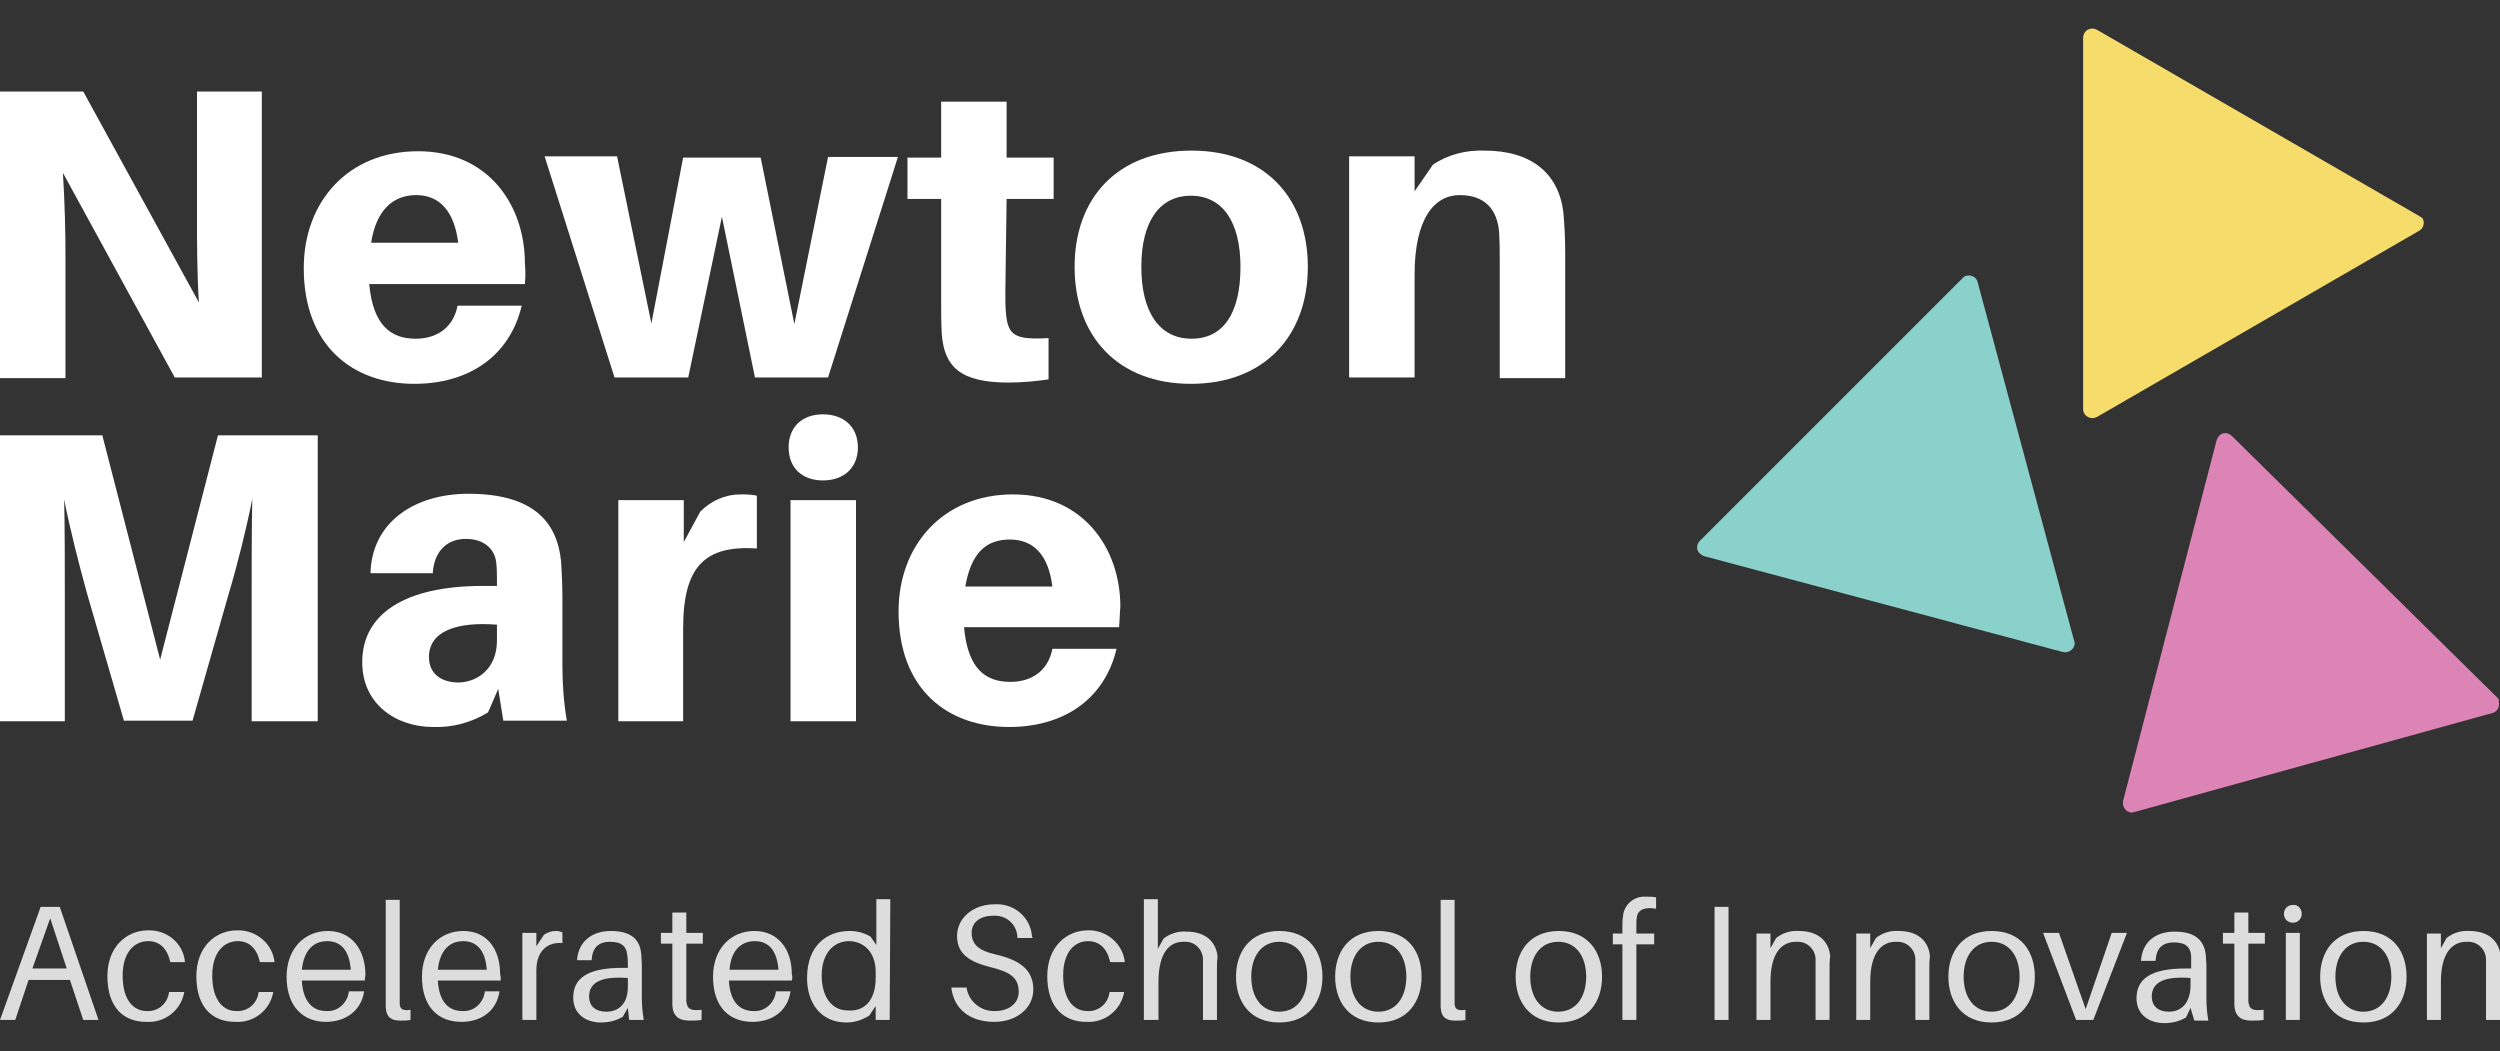
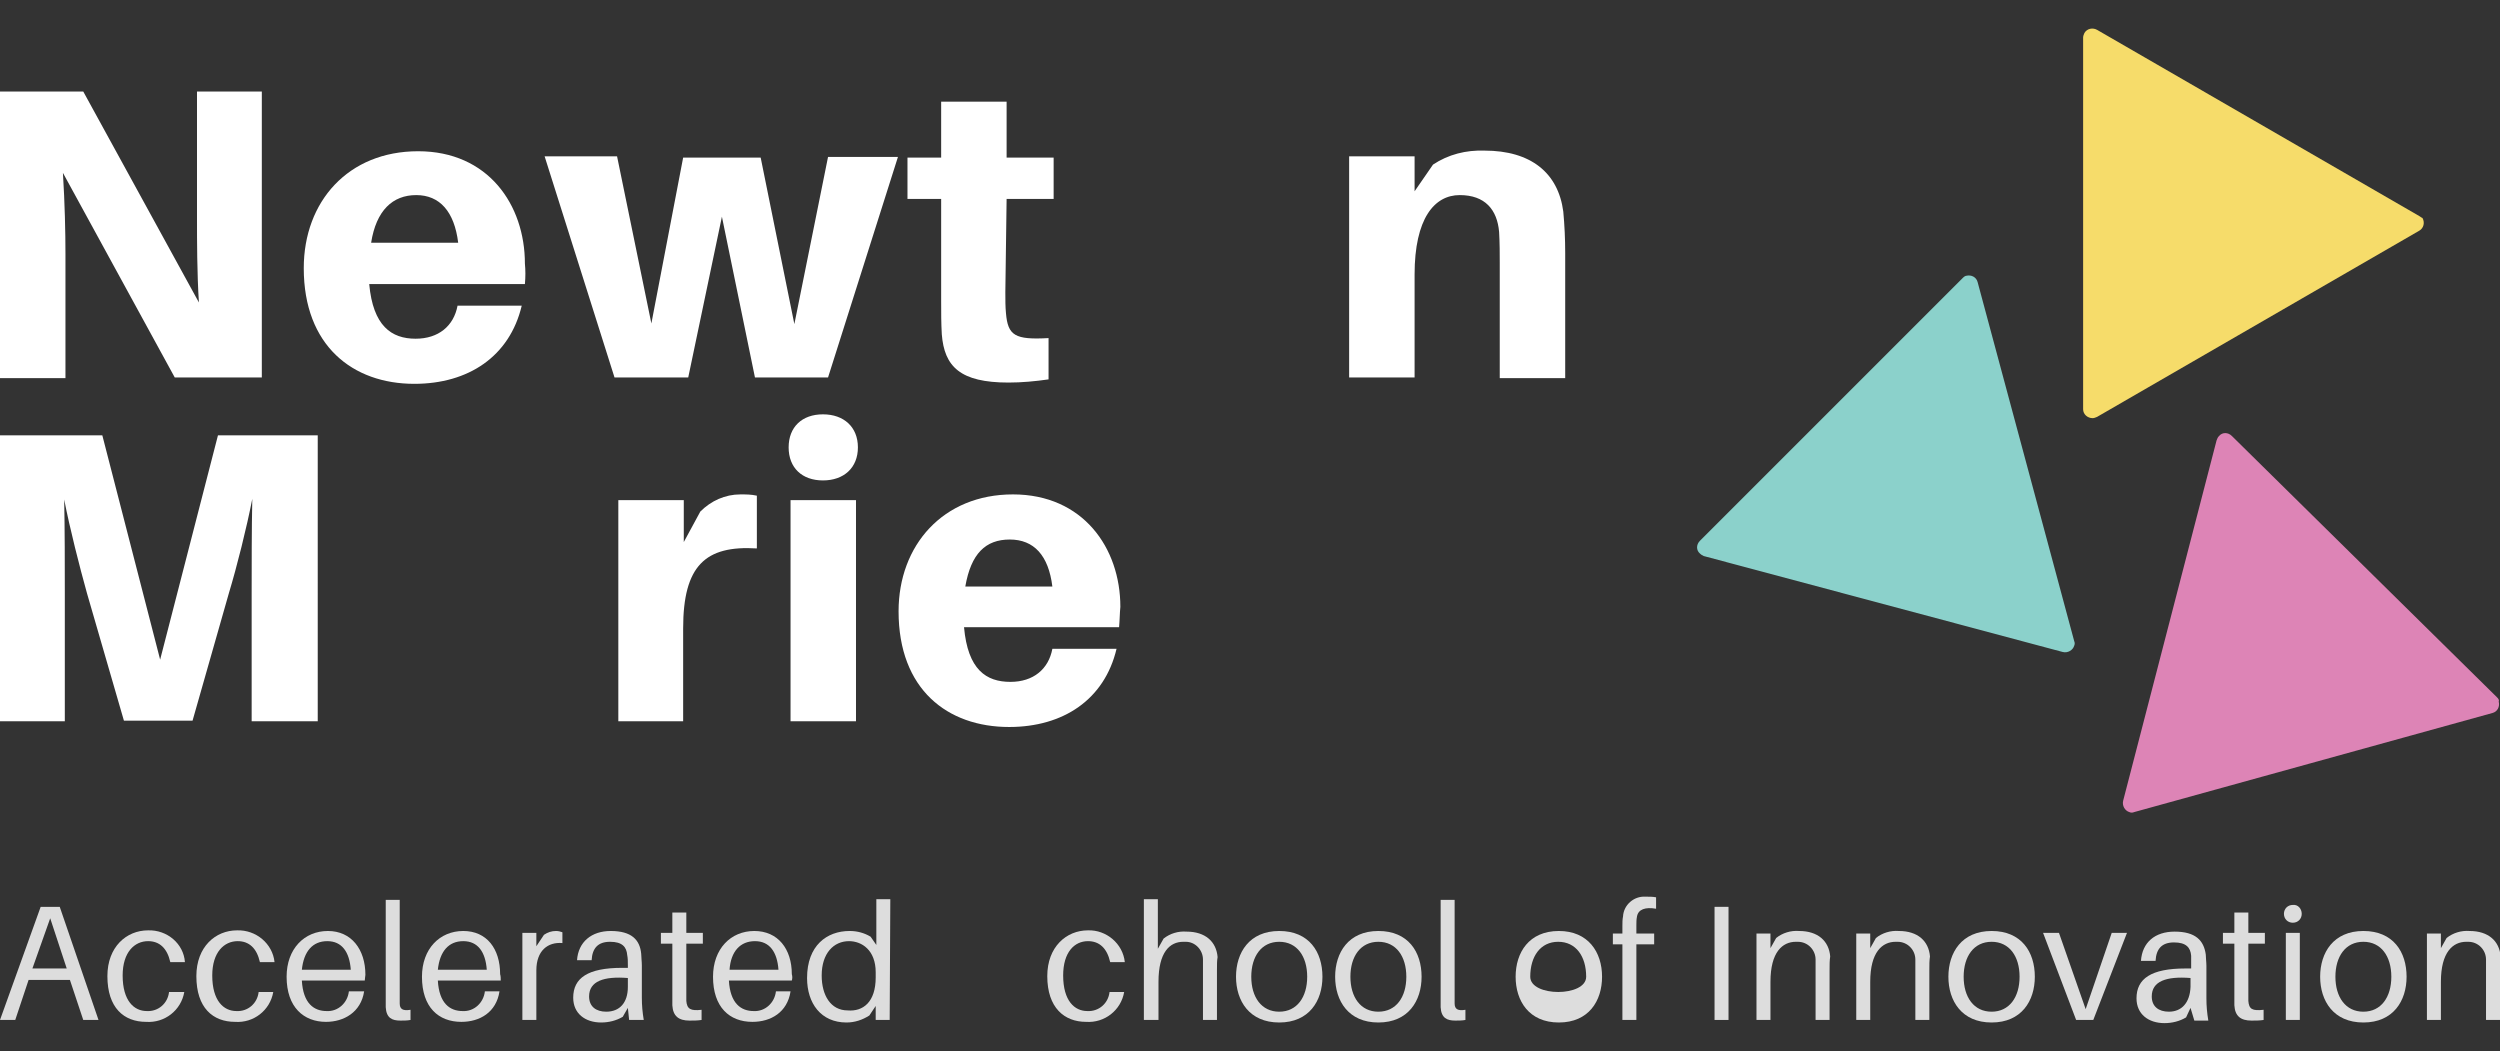
<svg xmlns="http://www.w3.org/2000/svg" version="1.1" id="Layer_1" x="0px" y="0px" viewBox="0 0 393.4 165.4" style="enable-background:new 0 0 393.4 165.4;" xml:space="preserve">
  <rect x="0" y="0" width="393.4" height="165.4" fill="#333333" stroke="none" />
  <style type="text/css">
	.st0{fill:#DDDDDD;}
	.st1{fill:#FFFFFF;}
	.st2{fill:#8BD1CB;}
	.st3{fill:#F6DC6A;}
	.st4{fill:#DD84B6;}
</style>
  <path class="st0" d="M4.5,154.2l-2.1,6.3H0l6.4-17.8h3l6.1,17.8h-2.4l-2.1-6.3L4.5,154.2z M10.5,152.4l-2.6-7.9l-2.8,7.9H10.5z" />
  <path class="st0" d="M29.1,151.4h-2.3c-0.5-2.2-1.7-3.3-3.5-3.3c-2.1,0-4,1.7-4,5.4c0,4,1.8,5.6,3.8,5.6c1.8,0.1,3.3-1.2,3.5-3H29  c-0.5,2.9-3.1,4.9-6,4.7c-3.5,0-6.1-2.2-6.1-7.2c0-4.6,3-7.2,6.4-7.2C26.3,146.3,28.9,148.5,29.1,151.4z" />
  <path class="st0" d="M43.2,151.4h-2.3c-0.5-2.2-1.7-3.3-3.5-3.3c-2.1,0-4,1.7-4,5.4c0,4,1.8,5.6,3.8,5.6c1.8,0.1,3.3-1.2,3.5-3H43  c-0.5,2.9-3.1,4.9-6,4.7c-3.5,0-6.1-2.2-6.1-7.2c0-4.6,3-7.2,6.4-7.2C40.3,146.3,42.9,148.5,43.2,151.4z" />
  <path class="st0" d="M57.4,154.3h-9.9c0.2,3.6,1.9,4.8,3.9,4.8c1.8,0.1,3.3-1.3,3.5-3.1h2.4c-0.5,3.3-3.2,4.8-6,4.8  c-3.5,0-6.2-2.3-6.2-7.1c0-4.4,2.8-7.2,6.5-7.2c3.7,0,5.9,2.9,5.9,6.9C57.5,153.6,57.4,154,57.4,154.3z M47.5,152.6h7.7  c-0.2-2.8-1.4-4.5-3.7-4.5S47.8,149.7,47.5,152.6L47.5,152.6z" />
  <path class="st0" d="M62.9,156.6c0,0.4,0,0.9,0,1.3c0,0.9,0.5,1.2,1.7,1v1.6c-0.5,0.1-1.1,0.1-1.6,0.1c-1.3,0-2.2-0.4-2.3-2.1  c0-0.5,0-1.1,0-1.8v-15.1h2.2L62.9,156.6z" />
  <path class="st0" d="M78.8,154.3h-9.9c0.2,3.6,1.9,4.8,3.9,4.8c1.8,0.1,3.3-1.3,3.5-3.1h2.3c-0.5,3.3-3.1,4.8-6,4.8  c-3.6,0-6.2-2.3-6.2-7.1c0-4.4,2.8-7.2,6.5-7.2s5.8,2.8,5.8,6.8C78.8,153.6,78.8,154,78.8,154.3z M68.9,152.6h7.7  c-0.2-2.8-1.4-4.5-3.7-4.5S69.2,149.7,68.9,152.6L68.9,152.6z" />
  <path class="st0" d="M88.5,146.7v1.7c-2.3-0.2-4.1,1.2-4.1,4.3v7.8h-2.2v-13.7h2.2v2.1l1.2-1.8c0.6-0.4,1.2-0.6,1.9-0.6  C87.9,146.5,88.2,146.6,88.5,146.7z" />
  <path class="st0" d="M98.8,158.6L98,160c-1,0.6-2.2,0.9-3.4,0.9c-2.5,0-4.4-1.4-4.4-3.9c0-3.1,2.3-4.7,7.7-4.7h0.9v-0.4  c0-0.6,0-1.1-0.1-1.6c-0.1-1.3-0.8-2.1-2.7-2.1s-2.8,1-2.9,2.9h-2.3c0.2-2.9,2.3-4.6,5.3-4.6c3.3,0,4.6,1.4,4.8,3.6  c0,0.5,0.1,1.2,0.1,1.8v5.1c0,1.2,0.1,2.3,0.3,3.5H99L98.8,158.6z M98.8,155.3v-1.4c-3.8-0.3-6.1,0.5-6.1,2.9c0,1.6,1.1,2.4,2.7,2.4  C97.5,159.2,98.8,157.8,98.8,155.3L98.8,155.3z" />
  <path class="st0" d="M108,156.5c0,0.5,0,0.7,0,1c0.1,1.3,0.7,1.6,2.4,1.4v1.6c-0.6,0.1-1.3,0.1-1.9,0.1c-1.7,0-2.6-0.7-2.7-2.4  c0-0.4,0-0.9,0-1.7v-8h-1.8v-1.7h1.8v-3.2h2.2v3.2h2.6v1.7H108V156.5z" />
  <path class="st0" d="M124.6,154.3h-9.9c0.2,3.6,1.9,4.8,3.9,4.8c1.8,0.1,3.3-1.3,3.5-3.1h2.3c-0.5,3.3-3.1,4.8-6,4.8  c-3.6,0-6.2-2.3-6.2-7.1c0-4.4,2.8-7.2,6.5-7.2s5.9,2.8,5.9,6.8C124.7,153.6,124.7,154,124.6,154.3z M114.8,152.6h7.7  c-0.2-2.8-1.4-4.5-3.7-4.5S115,149.7,114.8,152.6L114.8,152.6z" />
  <path class="st0" d="M140,160.5h-2.2v-2.2l-1,1.5c-1.1,0.7-2.3,1.1-3.6,1.1c-4,0-6.2-3-6.2-7c0-5.1,3.1-7.4,6.7-7.4  c1.2,0,2.3,0.3,3.3,0.9l0.9,1.3v-7.2h2.2L140,160.5z M137.8,153.8v-0.8c0-3.5-2.2-4.9-4.2-4.9c-2.4,0-4.3,1.9-4.3,5.4  c0,3.1,1.4,5.5,4.1,5.5C135.8,159.2,137.8,157.7,137.8,153.8z" />
-   <path class="st0" d="M162.5,147.6h-2.4c0-1.9-1.5-3.5-3.5-3.5c-0.1,0-0.2,0-0.3,0c-1.9,0-3.4,0.9-3.4,2.7s1.1,2.8,3.8,3.4  c3.9,0.9,5.9,2.5,5.9,5.5s-2.7,5.1-6.1,5.1c-3.9,0-6.4-2-6.8-5.4h2.4c0.3,2.2,2.3,3.8,4.5,3.7c2,0,3.7-1.1,3.7-3  c0-2.2-1.2-3.1-4.4-3.9s-5.3-2-5.3-4.9s2.6-5,5.9-5c3-0.2,5.7,2,5.9,5.1C162.5,147.5,162.5,147.6,162.5,147.6z" />
  <path class="st0" d="M177,151.4h-2.3c-0.5-2.2-1.7-3.3-3.5-3.3c-2.1,0-3.9,1.7-3.9,5.4c0,4,1.8,5.6,3.8,5.6c1.8,0.1,3.3-1.2,3.5-3  h2.3c-0.5,2.9-3.1,4.9-6,4.7c-3.4,0-6.1-2.2-6.1-7.2c0-4.6,3-7.2,6.4-7.2C174.1,146.3,176.7,148.5,177,151.4z" />
  <path class="st0" d="M191.5,152.8v7.7h-2.2V153c0-0.7,0-1.3,0-2c0-1.5-1.2-2.8-2.7-2.8c-0.1,0-0.3,0-0.4,0c-2.1,0-3.9,1.6-3.9,6.3v6  H180v-19h2.2v7.8l0.9-1.6c1-0.8,2.3-1.2,3.6-1.1c3,0,4.7,1.6,4.9,4C191.5,151.2,191.5,151.7,191.5,152.8z" />
  <path class="st0" d="M208.1,153.7c0,3.8-2.1,7.2-6.8,7.2s-6.8-3.4-6.8-7.2s2.1-7.2,6.8-7.2S208.1,149.8,208.1,153.7z M205.7,153.7  c0-3.2-1.6-5.5-4.4-5.5s-4.4,2.3-4.4,5.5s1.6,5.5,4.4,5.5S205.7,156.9,205.7,153.7z" />
  <path class="st0" d="M223.7,153.7c0,3.8-2.1,7.2-6.8,7.2s-6.8-3.4-6.8-7.2s2.1-7.2,6.8-7.2S223.7,149.8,223.7,153.7z M221.3,153.7  c0-3.2-1.6-5.5-4.4-5.5s-4.4,2.3-4.4,5.5s1.6,5.5,4.4,5.5S221.3,156.9,221.3,153.7z" />
  <path class="st0" d="M228.9,156.6c0,0.4,0,0.9,0,1.3c0,0.9,0.5,1.2,1.7,1v1.6c-0.5,0.1-1.1,0.1-1.6,0.1c-1.3,0-2.2-0.4-2.3-2.1  c0-0.5,0-1.1,0-1.8v-15.1h2.2L228.9,156.6z" />
-   <path class="st0" d="M252.1,153.7c0,3.8-2.1,7.2-6.8,7.2s-6.8-3.4-6.8-7.2s2.1-7.2,6.8-7.2C249.9,146.5,252.1,149.8,252.1,153.7z   M249.6,153.7c0-3.2-1.6-5.5-4.4-5.5s-4.4,2.3-4.4,5.5s1.6,5.5,4.4,5.5S249.6,156.9,249.6,153.7L249.6,153.7z" />
+   <path class="st0" d="M252.1,153.7c0,3.8-2.1,7.2-6.8,7.2s-6.8-3.4-6.8-7.2s2.1-7.2,6.8-7.2C249.9,146.5,252.1,149.8,252.1,153.7z   M249.6,153.7c0-3.2-1.6-5.5-4.4-5.5s-4.4,2.3-4.4,5.5S249.6,156.9,249.6,153.7L249.6,153.7z" />
  <path class="st0" d="M257.5,145.6v1.3h2.8v1.7h-2.8v11.9h-2.2v-11.9h-1.5v-1.7h1.5v-1.1c0-0.6,0-1.1,0.1-1.6  c0.1-1.8,1.7-3.2,3.5-3.1c0,0,0.1,0,0.1,0c0.5,0,1.1,0,1.6,0.1v1.8c-1.7-0.3-2.8,0.1-3,1.2C257.5,144.7,257.5,145.1,257.5,145.6z" />
  <path class="st0" d="M269.8,160.5v-17.8h2.2v17.8H269.8z" />
  <path class="st0" d="M287.9,152.8v7.7h-2.2V153c0-0.7,0-1.3,0-2c0-1.5-1.2-2.8-2.8-2.8c-0.1,0-0.2,0-0.3,0c-2.1,0-4,1.6-4,6.3v6  h-2.2v-13.6h2.2v2.3l0.9-1.6c1-0.8,2.3-1.2,3.6-1.1c3,0,4.7,1.6,4.9,4C287.9,151.2,287.9,151.7,287.9,152.8z" />
  <path class="st0" d="M303.6,152.8v7.7h-2.2V153c0-0.7,0-1.3,0-2c0-1.5-1.2-2.8-2.8-2.8c-0.1,0-0.2,0-0.3,0c-2.1,0-4,1.6-4,6.3v6  h-2.2v-13.6h2.2v2.3l0.9-1.6c1-0.8,2.3-1.2,3.6-1.1c3,0,4.7,1.6,4.9,4C303.6,151.2,303.6,151.7,303.6,152.8z" />
  <path class="st0" d="M320.2,153.7c0,3.8-2.1,7.2-6.8,7.2s-6.8-3.4-6.8-7.2s2.1-7.2,6.8-7.2S320.2,149.8,320.2,153.7z M317.8,153.7  c0-3.2-1.6-5.5-4.4-5.5s-4.4,2.3-4.4,5.5s1.6,5.5,4.4,5.5S317.8,156.9,317.8,153.7L317.8,153.7z" />
  <path class="st0" d="M329.4,160.5h-2.7l-5.2-13.7h2.5l4.2,12l4.1-12h2.4L329.4,160.5z" />
  <path class="st0" d="M344.7,158.6l-0.7,1.5c-1,0.6-2.2,0.9-3.4,0.9c-2.5,0-4.4-1.4-4.4-3.9c0-3.1,2.3-4.7,7.7-4.7h0.9v-0.4  c0-0.6,0-1.1,0-1.6c-0.1-1.3-0.8-2.1-2.7-2.1s-2.8,1-2.9,2.9h-2.3c0.2-2.9,2.2-4.6,5.3-4.6c3.3,0,4.6,1.4,4.9,3.6  c0,0.5,0.1,1.2,0.1,1.8v5.1c0,1.2,0.1,2.3,0.3,3.5h-2.2L344.7,158.6z M344.7,155.3v-1.4c-3.8-0.3-6.1,0.5-6.1,2.9  c0,1.6,1.1,2.4,2.7,2.4C343.3,159.2,344.6,157.8,344.7,155.3L344.7,155.3z" />
  <path class="st0" d="M353.8,156.5c0,0.5,0,0.7,0,1c0.1,1.3,0.6,1.6,2.4,1.4v1.6c-0.6,0.1-1.3,0.1-1.9,0.1c-1.7,0-2.6-0.7-2.7-2.4  c0-0.4,0-0.9,0-1.7v-8h-1.8v-1.7h1.8v-3.2h2.2v3.2h2.6v1.7h-2.6L353.8,156.5z" />
  <path class="st0" d="M362.2,143.8c0,0.8-0.6,1.4-1.4,1.4c-0.8,0-1.4-0.6-1.4-1.4s0.6-1.4,1.4-1.4C361.6,142.3,362.2,143,362.2,143.8  C362.2,143.8,362.2,143.8,362.2,143.8z M359.7,160.5v-13.7h2.2v13.7H359.7z" />
  <path class="st0" d="M378.7,153.7c0,3.8-2.1,7.2-6.8,7.2s-6.8-3.4-6.8-7.2s2.1-7.2,6.8-7.2S378.7,149.8,378.7,153.7z M376.3,153.7  c0-3.2-1.6-5.5-4.4-5.5s-4.4,2.3-4.4,5.5s1.6,5.5,4.4,5.5S376.3,156.9,376.3,153.7z" />
  <path class="st0" d="M393.4,152.8v7.7h-2.2V153c0-0.7,0-1.3,0-2c0-1.5-1.2-2.8-2.8-2.8c-0.1,0-0.2,0-0.3,0c-2.1,0-4,1.6-4,6.3v6  h-2.2v-13.6h2.2v2.3l0.9-1.6c1-0.8,2.3-1.2,3.6-1.1c3,0,4.7,1.6,4.9,4C393.4,151.2,393.4,151.7,393.4,152.8z" />
  <path class="st1" d="M27.5,59.4L9.9,27.2c0.3,4.8,0.4,9.4,0.4,12.7v19.6H0V14.4h13.1l18.2,33.2C31,42.9,31,37.8,31,34.4v-20h10.2v45  H27.5z" />
  <path class="st1" d="M82.6,44.7H58.1c0.6,6.6,3.5,8.6,7.3,8.6c3.6,0,6-2,6.6-5.2h10.1c-1.9,8-8.4,12.3-16.9,12.3  c-9.7,0-17.4-6-17.4-18.2c0-10.5,7-18.4,18-18.4s16.8,8.4,16.8,17.7C82.7,42.5,82.7,43.6,82.6,44.7z M58.4,38.2h13.7  c-0.6-4.9-2.9-7.5-6.6-7.5S59.2,33.1,58.4,38.2z" />
  <path class="st1" d="M130.3,59.4h-11.5l-5.2-25.3l-5.3,25.3H96.7l-11-34.8h11.4l5.4,26.3l5-26.1h12.2L125,51l5.3-26.3h11L130.3,59.4  z" />
  <path class="st1" d="M158.2,46c0,1.2,0,2.3,0.1,3.3c0.3,3.5,1.4,4.2,6.7,3.9v6.5c-2.1,0.3-4.2,0.5-6.3,0.5c-7.6,0-10.1-2.5-10.5-7.6  c-0.1-1.8-0.1-3.3-0.1-5.3v-16h-5.3v-6.5h5.3v-8.8h10.3v8.8h7.4v6.5h-7.4L158.2,46z" />
-   <path class="st1" d="M205.8,42c0,10.9-6.9,18.4-18.4,18.4s-18.3-7.5-18.3-18.4s6.8-18.3,18.4-18.3S205.8,31.2,205.8,42z M195.2,42  c0-7.2-2.9-11.2-7.8-11.2s-7.8,4-7.8,11.2s2.9,11.3,7.9,11.3S195.2,49.3,195.2,42z" />
  <path class="st1" d="M246.3,39.8v19.7H236V41.3c0-1.3,0-3.1-0.1-4.8c-0.3-3.5-2.2-5.8-6.2-5.8s-7.1,3.7-7.1,12.5v16.2h-10.3V24.6  h10.3v5.5l2.9-4.2c2.4-1.6,5.2-2.3,8.1-2.2c7.3,0,11.6,3.5,12.4,9.6C246.2,35.5,246.3,37.6,246.3,39.8z" />
  <path class="st1" d="M49.9,113.5H39.6v-20c0-4.4,0-10.3,0.1-15c-0.9,4.6-2.4,10.6-3.7,14.9l-5.7,20H19.5l-5.8-20  c-1.2-4.3-2.7-10.2-3.6-14.8c0.1,4.6,0.1,10.5,0.1,14.9v20H0v-45h16.1l9.1,35.3l9.1-35.3h15.7V113.5z" />
-   <path class="st1" d="M78.4,108.4l-1.6,3.7c-2.6,1.6-5.6,2.4-8.6,2.3c-5.9,0-11.2-3.6-11.2-10.2c0-7.6,6.7-12,19-12h2.2v-0.6  c0-1,0-2-0.1-3c-0.2-2.1-1.8-3.8-4.8-3.8s-5,2-5.2,5.4h-9.8c0.2-8,6.9-12.5,15.4-12.5c10.3,0,14,4.5,14.6,10.7  c0.1,1.6,0.2,3.6,0.2,5.6v10.6c0,3,0.2,5.9,0.7,8.8h-10L78.4,108.4z M78.2,100.8v-2.5c-6.3-0.5-10.7,1-10.7,5.1c0,2.6,1.9,4,4.7,4  C75.3,107.3,78.2,105.1,78.2,100.8z" />
  <path class="st1" d="M119.1,78v8.3c-8.1-0.5-11.6,2.7-11.6,12.6v14.6H97.3V78.7h10.3v6.6l2.6-4.8c1.7-1.7,3.9-2.7,6.3-2.7  C117.4,77.8,118.2,77.8,119.1,78z" />
  <path class="st1" d="M135,70.4c0,3.2-2.2,5.2-5.5,5.2s-5.4-2-5.4-5.2s2.1-5.2,5.4-5.2S135,67.2,135,70.4z M124.4,113.5V78.7h10.3  v34.8H124.4z" />
  <path class="st1" d="M176.1,98.7h-24.4c0.6,6.7,3.5,8.6,7.3,8.6c3.6,0,6-2,6.6-5.2h10.1c-1.9,8-8.4,12.3-16.9,12.3  c-9.7,0-17.4-5.9-17.4-18.2c0-10.4,7-18.4,18-18.4s16.9,8.4,16.9,17.7C176.2,96.5,176.2,97.6,176.1,98.7z M151.9,92.3h13.7  c-0.6-4.9-2.9-7.4-6.7-7.4S152.8,87.1,151.9,92.3z" />
  <path class="st2" d="M308.9,43.7l-41.4,41.4c-0.6,0.6-0.6,1.5,0,2c0.2,0.2,0.4,0.3,0.6,0.4l56.5,15.1c0.8,0.2,1.6-0.3,1.8-1  c0.1-0.2,0.1-0.5,0-0.7l-15.2-56.5c-0.2-0.8-1-1.2-1.8-1C309.3,43.4,309.1,43.5,308.9,43.7z" />
  <path class="st3" d="M380.7,34L330,4.7c-0.7-0.4-1.6-0.2-2,0.5c-0.1,0.2-0.2,0.5-0.2,0.7v58.5c0,0.8,0.7,1.4,1.5,1.4  c0.2,0,0.5-0.1,0.7-0.2l50.7-29.3c0.7-0.4,0.9-1.3,0.5-2C381.1,34.3,380.9,34.1,380.7,34z" />
  <path class="st4" d="M392.9,109.7l-41.7-41.1c-0.6-0.6-1.5-0.6-2,0c-0.2,0.2-0.3,0.4-0.4,0.7L334.1,126c-0.2,0.8,0.3,1.6,1,1.8  c0.2,0.1,0.5,0.1,0.7,0l56.4-15.6c0.8-0.2,1.2-1,1-1.8C393.3,110.1,393.1,109.9,392.9,109.7z" />
</svg>